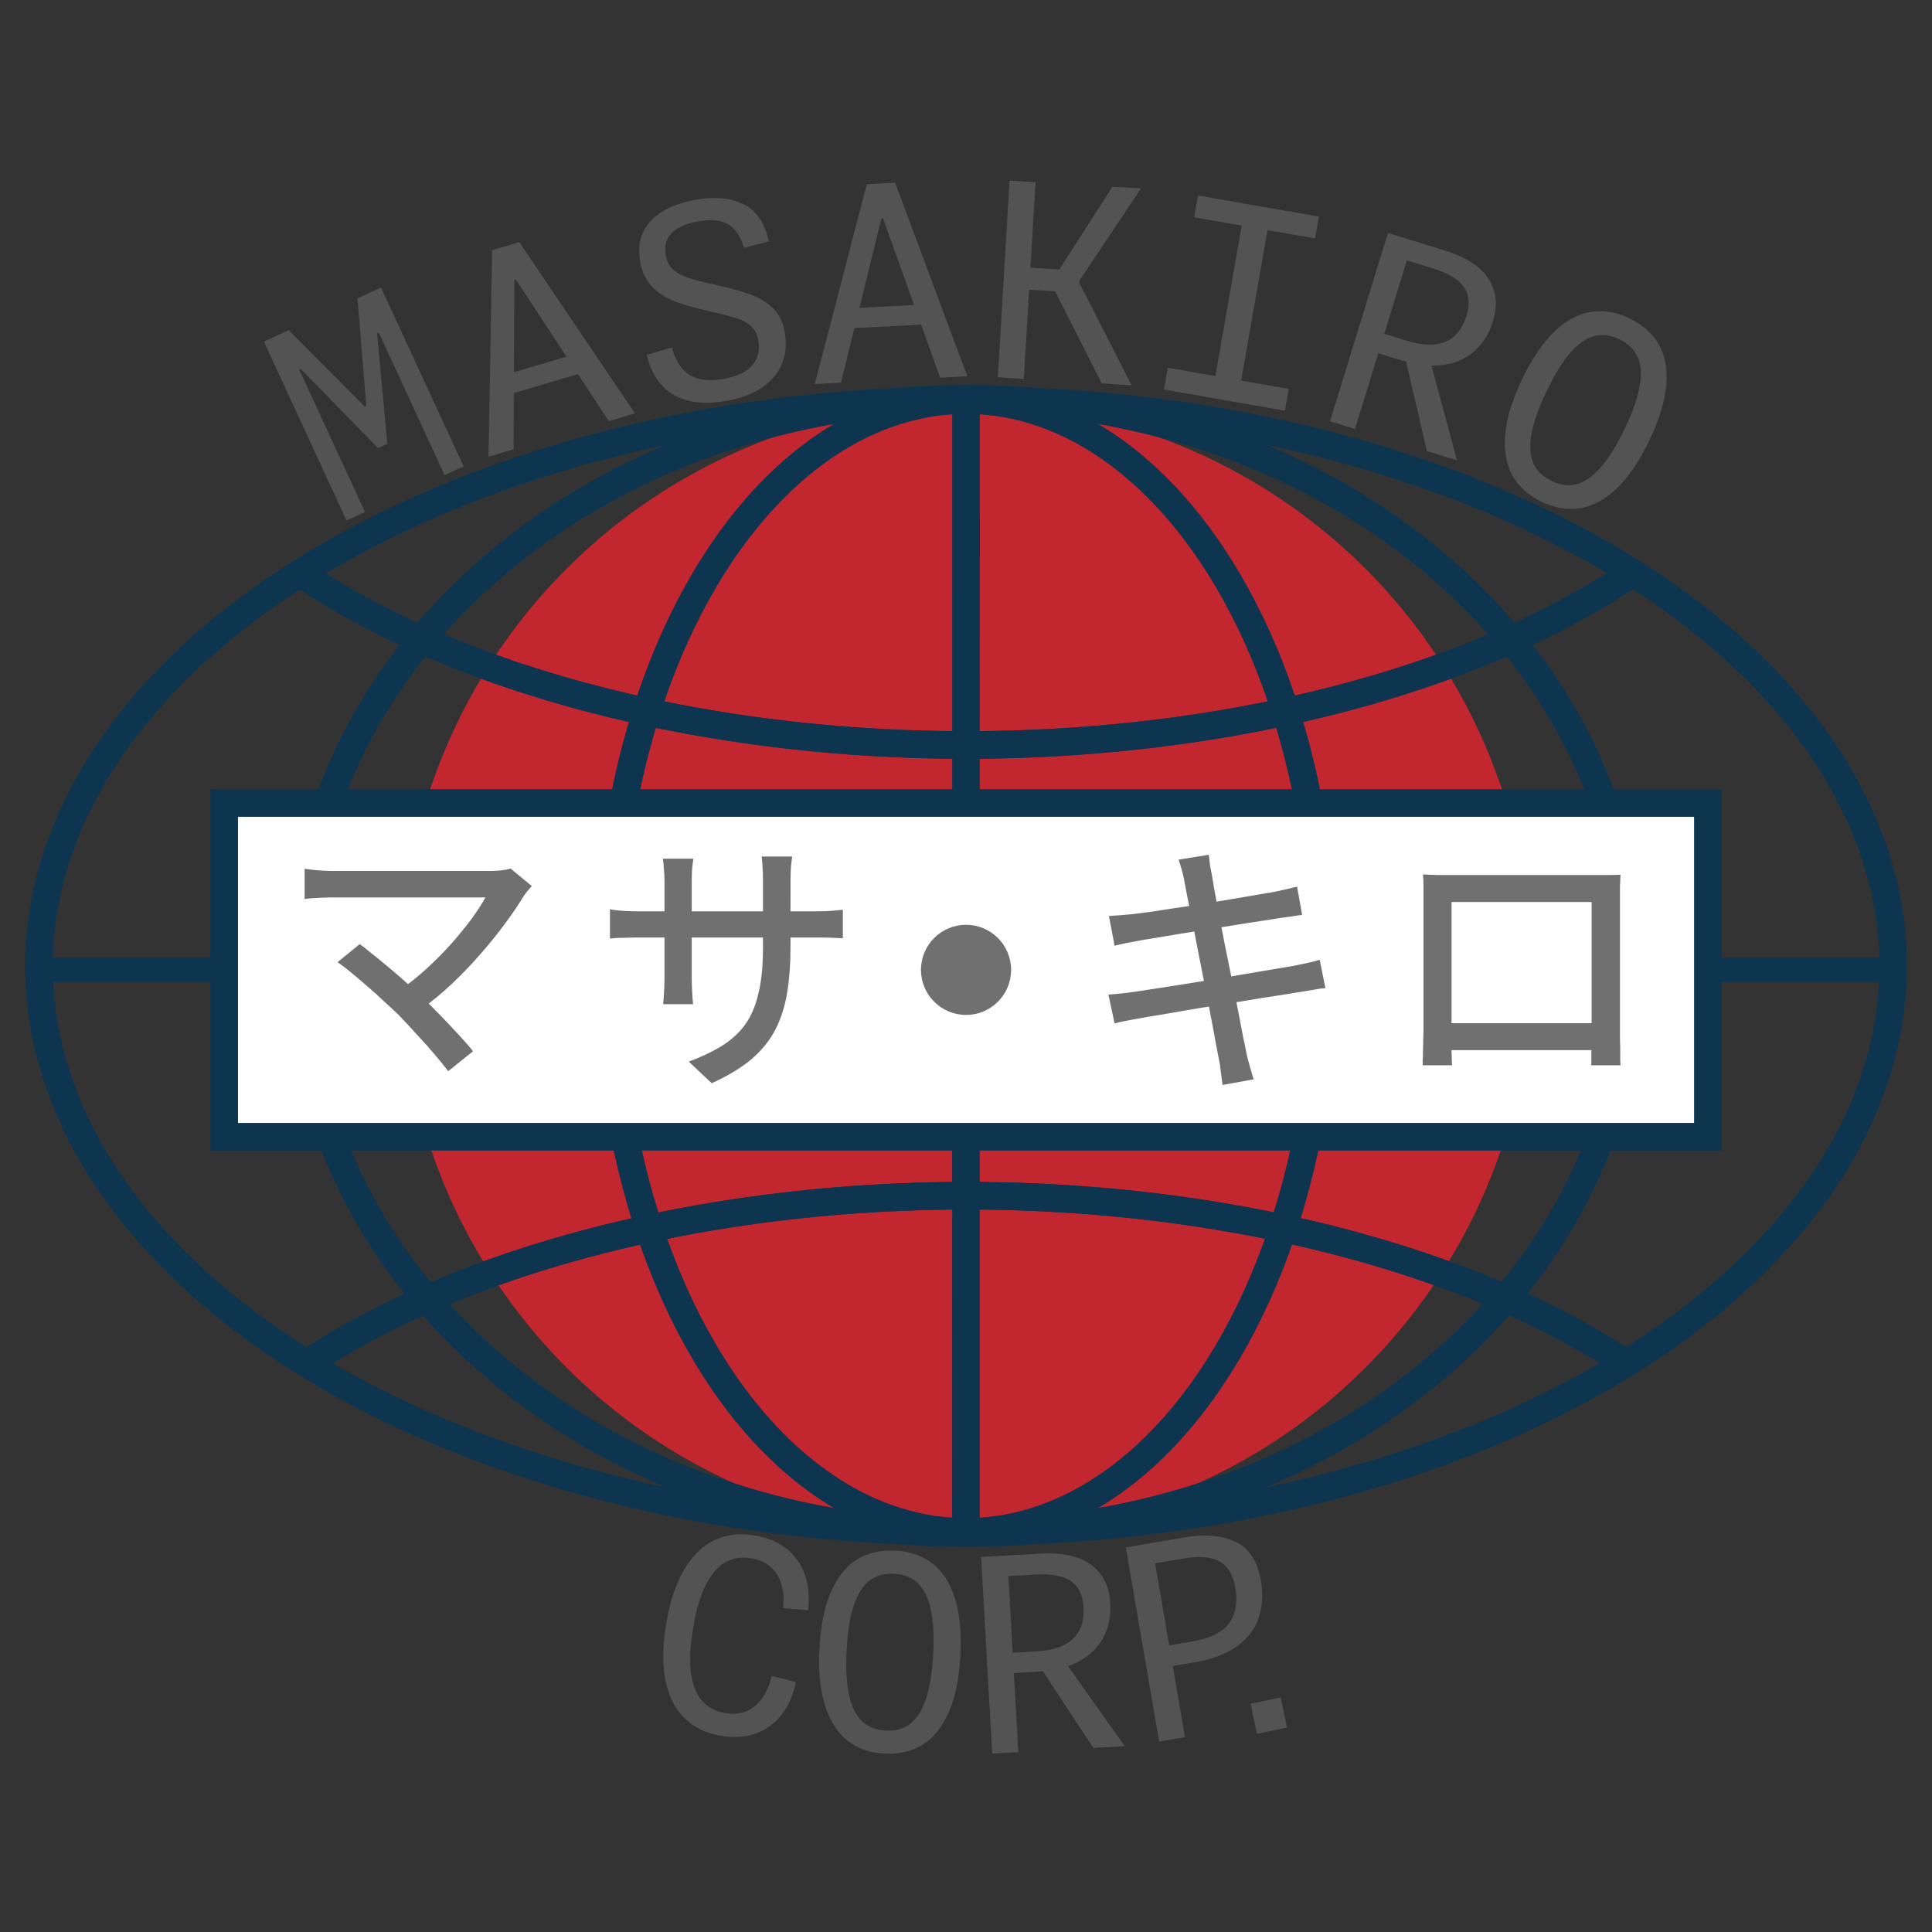
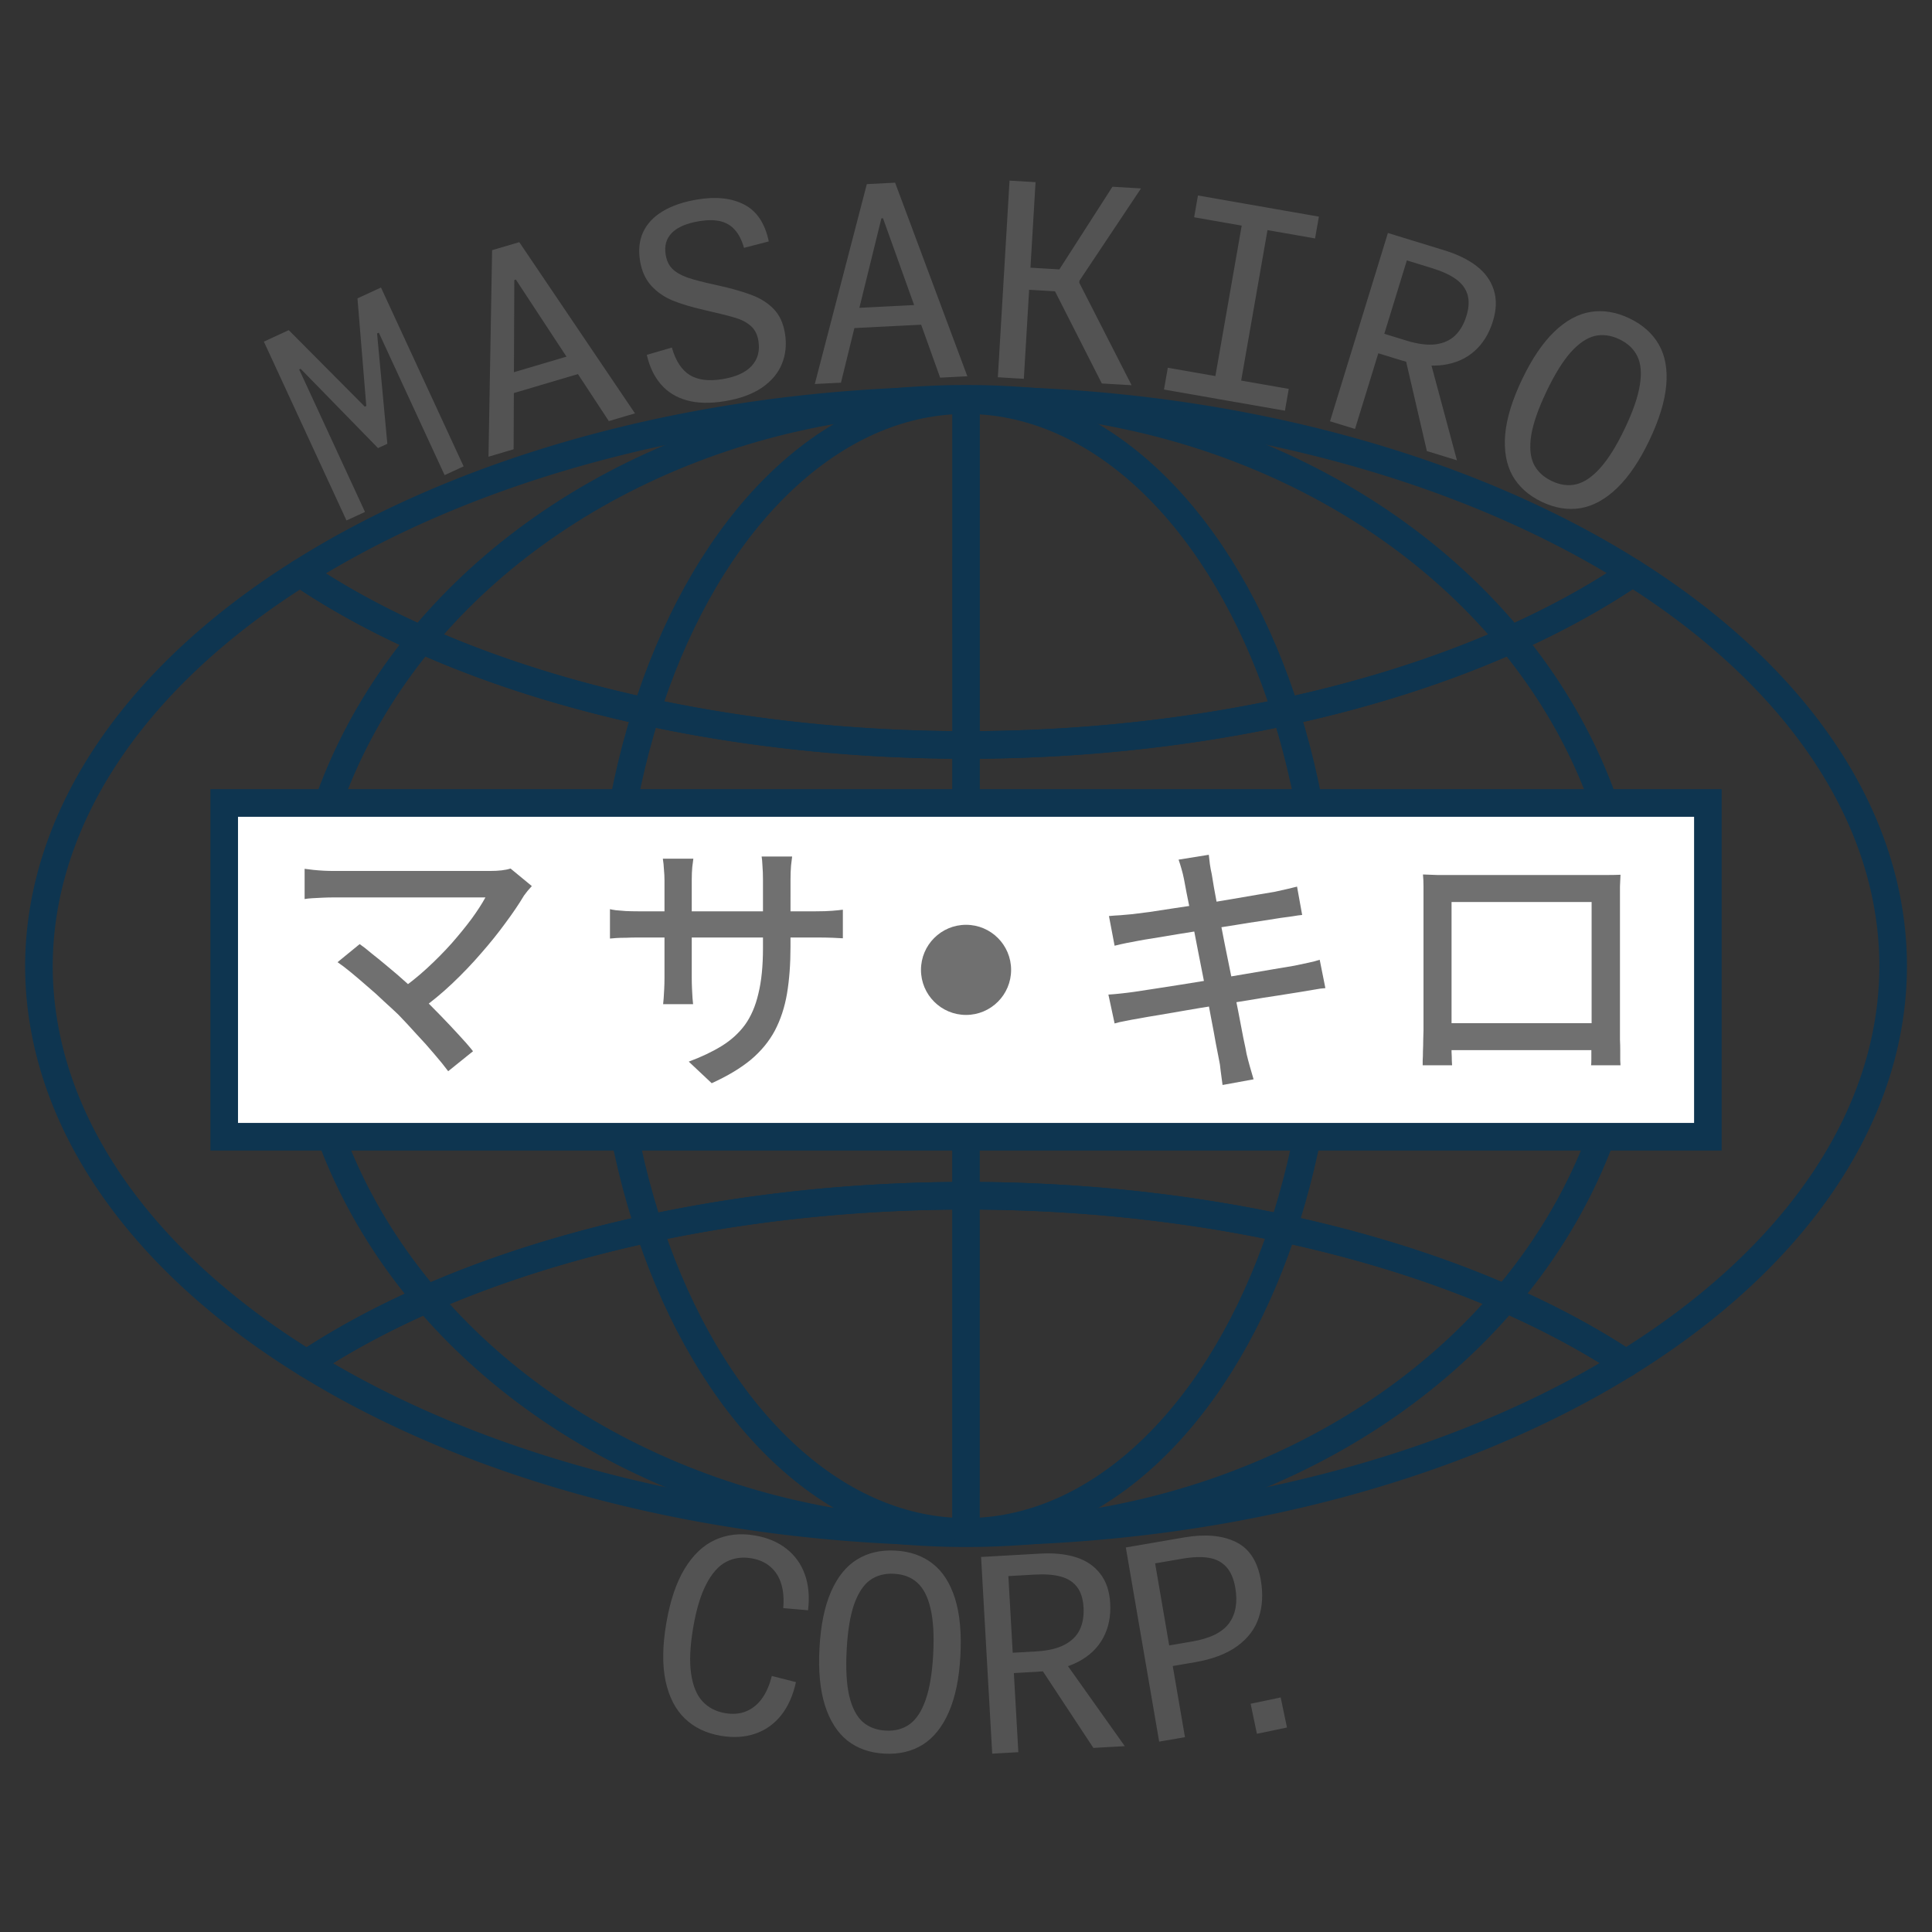
<svg xmlns="http://www.w3.org/2000/svg" width="420" height="420" viewBox="0 0 111.125 111.125" xml:space="preserve" version="1.1">
  <rect x="0" y="0" width="111.125" height="111.125" fill="#333333" stroke="none" />
  <g style="display:inline">
-     <circle style="display:inline;fill:#c2262e;fill-opacity:1;stroke:none;stroke-width:1.058;stroke-linecap:round;stroke-linejoin:round;stroke-miterlimit:0;stroke-dasharray:none;stroke-opacity:1" cx="55.565" cy="55.687" r="32.492" />
    <path style="display:inline;fill:none;stroke:#0e3550;stroke-width:1.587;stroke-linecap:round;stroke-linejoin:round;stroke-miterlimit:0;stroke-dasharray:none;stroke-opacity:1" d="M93.52 78.42a48.63 25.703 0 0 0-37.955-9.644 48.63 25.703 0 0 0-37.917 9.655 53.326 32.548 0 0 0 37.917 9.68 53.326 32.548 0 0 0 37.955-9.692" />
    <path style="display:inline;fill:none;stroke:#0e3550;stroke-width:1.587;stroke-linecap:round;stroke-linejoin:round;stroke-miterlimit:0;stroke-dasharray:none;stroke-opacity:1" d="M93.9 32.943a48.63 25.703 0 0 1-38.335 9.907 48.63 25.703 0 0 1-38.303-9.888 53.326 32.548 0 0 0-15.023 22.6 53.326 32.548 0 0 0 15.409 22.87 48.63 25.703 0 0 1 37.917-9.656 48.63 25.703 0 0 1 37.955 9.643 53.326 32.548 0 0 0 15.37-22.857 53.326 32.548 0 0 0-14.99-22.62" />
    <path style="display:inline;fill:none;stroke:#0e3550;stroke-width:1.587;stroke-linecap:round;stroke-linejoin:round;stroke-miterlimit:0;stroke-dasharray:none;stroke-opacity:1" d="M17.262 32.962a48.63 25.703 0 0 0 38.303 9.888A48.63 25.703 0 0 0 93.9 32.944a53.326 32.548 0 0 0-38.335-9.929 53.326 32.548 0 0 0-38.303 9.948" />
    <ellipse style="display:inline;fill:none;stroke:#0e3550;stroke-width:1.587;stroke-linecap:round;stroke-linejoin:round;stroke-miterlimit:0;stroke-dasharray:none;stroke-opacity:1" cx="55.565" cy="55.563" rx="38.306" ry="32.625" />
    <ellipse style="display:inline;fill:none;stroke:#0e3550;stroke-width:1.587;stroke-linecap:round;stroke-linejoin:round;stroke-miterlimit:0;stroke-dasharray:none;stroke-opacity:1" cx="55.565" cy="55.563" rx="20.579" ry="32.548" />
    <path style="display:inline;fill:#939293;fill-opacity:1;stroke:#0e3550;stroke-width:1.587;stroke-linecap:round;stroke-linejoin:miter;stroke-miterlimit:5;stroke-dasharray:none;stroke-opacity:1;paint-order:normal" d="m55.565 23.014-.005 65.097" />
-     <path style="display:inline;fill:gray;stroke:#0e3550;stroke-width:1.397;stroke-linecap:round;stroke-linejoin:miter;stroke-miterlimit:5;stroke-dasharray:none;stroke-opacity:1;paint-order:normal" d="M13.075 55.785H2.808v0m105.894 0H98.434v0" />
    <path style="display:inline;fill:#fff;fill-opacity:1;stroke:#0e3550;stroke-width:1.587;stroke-linecap:round;stroke-linejoin:miter;stroke-miterlimit:5;stroke-dasharray:none;stroke-opacity:1;paint-order:normal" d="M12.896 46.187h85.338v19.196H12.896z" />
  </g>
  <g style="display:inline">
    <path d="m30.59 50.966-.248.28q-.108.139-.201.263-.435.73-1.071 1.583-.621.854-1.397 1.739-.761.884-1.661 1.738-.885.838-1.863 1.537l-1.226-1.102q.87-.606 1.63-1.304.776-.714 1.428-1.444.652-.745 1.148-1.412.497-.683.792-1.226h-8.724q-.31 0-.636.015l-.605.031q-.264.016-.435.047v-1.739q.217.031.497.062.295.031.605.047.31.015.574.015h8.972q.776 0 1.196-.14zm-7.683 7.388q-.357-.341-.822-.76-.45-.435-.947-.854-.497-.435-.947-.807t-.776-.59l1.273-1.04q.295.202.714.559.434.341.931.76.512.42 1.009.87.512.45.947.853.496.497 1.04 1.056.543.559 1.04 1.102.496.528.838.962l-1.428 1.149q-.31-.42-.792-.978-.48-.574-1.04-1.164-.543-.606-1.04-1.118" style="font-weight:500;font-size:15.522px;line-height:0;font-family:&quot;Noto Sans JP&quot;;-inkscape-font-specification:&quot;Noto Sans JP Medium&quot;;letter-spacing:-2.117px;word-spacing:0;fill:#707070;fill-opacity:1;stroke-linecap:round;stroke-linejoin:round;stroke-miterlimit:0" aria-label="マ" />
    <path style="font-weight:500;font-size:15.522px;line-height:0;font-family:&quot;Noto Sans JP&quot;;-inkscape-font-specification:&quot;Noto Sans JP Medium&quot;;letter-spacing:-2.117px;word-spacing:0;fill:#707070;fill-opacity:1;stroke-linecap:round;stroke-linejoin:round;stroke-miterlimit:0" d="M45.468 54.45q0 1.506-.201 2.701-.202 1.18-.699 2.127-.497.931-1.381 1.676-.885.73-2.251 1.35l-1.32-1.241q1.087-.404 1.894-.9.807-.497 1.335-1.211.528-.73.776-1.8.264-1.072.264-2.608v-3.928q0-.465-.03-.822-.016-.357-.047-.528h1.754q-.016.17-.063.528-.03.357-.03.822zm-5.588-5.06q-.015.155-.062.481-.03.326-.03.761v5.619q0 .31.015.62.015.311.03.544.016.233.032.342h-1.723q.015-.109.031-.342t.031-.528q.016-.31.016-.636v-5.619q0-.295-.031-.62-.016-.327-.063-.622zm-4.796 2.903q.109.03.342.062.248.015.574.047.341.015.698.015h10.23q.574 0 .946-.031.388-.031.606-.062v1.645q-.187-.015-.59-.03-.388-.016-.947-.016H36.698q-.357 0-.683.015-.326 0-.574.016-.233.015-.357.03z" aria-label="サ" />
    <circle style="display:inline;fill:#707070;fill-opacity:1;stroke:none;stroke-width:2.744;stroke-linecap:round;stroke-linejoin:miter;stroke-miterlimit:5;stroke-dasharray:none;stroke-opacity:1;paint-order:normal" cx="55.565" cy="55.785" r="2.592" />
    <path d="M68.1 50.562q-.062-.31-.14-.574-.078-.28-.17-.543l1.738-.28q.03.217.062.543.046.31.108.575.032.186.125.76.108.575.264 1.428.17.854.357 1.832.201.978.403 1.987.202.993.373 1.878l.295 1.537q.14.636.186.916.077.325.186.714t.217.745l-1.785.326q-.062-.42-.108-.808-.031-.372-.109-.714-.047-.248-.17-.869-.11-.636-.28-1.506-.155-.869-.357-1.847-.202-.993-.388-1.971-.186-.993-.357-1.847t-.295-1.46q-.109-.605-.155-.822m-4.315 2.127q.31-.031.651-.047l.699-.062q.341-.047.978-.124.636-.093 1.428-.218.807-.124 1.66-.248.87-.14 1.677-.28l1.444-.248q.652-.108 1.009-.17.357-.078.698-.156.342-.077.575-.14l.294 1.63q-.201.016-.558.078-.357.047-.683.093-.404.062-1.087.171-.667.093-1.49.233-.807.124-1.676.264-.854.14-1.646.264-.776.124-1.397.232-.605.093-.916.156-.341.062-.652.124-.31.062-.683.155zm-.032 4.517q.295-.016.714-.062.435-.047.761-.094.42-.062 1.118-.17.714-.109 1.598-.249t1.832-.295 1.832-.31q.9-.155 1.645-.28.745-.124 1.195-.201.45-.093.807-.171.373-.078.652-.17l.326 1.63q-.264.015-.667.092-.388.062-.838.14-.513.078-1.273.202-.745.108-1.646.264-.9.14-1.831.294-.931.14-1.8.295-.854.14-1.537.264-.683.109-1.087.187-.466.077-.838.155-.357.062-.606.14z" style="font-weight:500;font-size:15.522px;line-height:0;font-family:&quot;Noto Sans JP&quot;;-inkscape-font-specification:&quot;Noto Sans JP Medium&quot;;letter-spacing:-2.117px;word-spacing:0;fill:#707070;fill-opacity:1;stroke-linecap:round;stroke-linejoin:round;stroke-miterlimit:0" aria-label="キ" />
    <path d="M81.846 50.298q.481.016.838.031h9.748q.404 0 .776-.015-.015.31-.03.667v8.817q.015.31.015.636v.559q.015.233.015.28h-1.692q.016-.063.016-.373v-.73q.015-.419.015-.776v-7.513h-8.056v8.631q.016.28.016.497.015.217.015.263H81.83v-.279q.016-.233.016-.543.015-.31.015-.621.016-.326.016-.559v-8.289q0-.372-.031-.683m10.322 8.553v1.552H82.7v-1.552z" style="font-weight:500;font-size:15.522px;line-height:0;font-family:&quot;Noto Sans JP&quot;;-inkscape-font-specification:&quot;Noto Sans JP Medium&quot;;letter-spacing:-2.117px;word-spacing:0;display:inline;fill:#707070;fill-opacity:1;stroke-linecap:round;stroke-linejoin:round;stroke-miterlimit:0" aria-label="ロ" />
    <path d="m16.609 18.989 4.374 4.4.085-.04-.507-6.186 1.353-.625 4.752 10.287-1.092.504-3.785-8.194-.1.046.59 6.345-.536.247-4.45-4.561-.084.039 3.785 8.194-1.064.491-4.752-10.286zm18.41 5.232-5.347-8.139-.09.027-.04 9.733-1.445.427.208-11.879 1.563-.462 6.654 9.848zm-6.422-2.527 5.053-1.496.326 1.102-5.053 1.495zm14.196-7.439q-.189-.669-.534-1.044-.338-.377-.844-.49-.499-.114-1.196.001-1.087.18-1.572.67-.486.489-.358 1.262.085.513.386.81.3.296.852.496.551.192 1.604.419 1.314.286 2.086.583.78.288 1.283.81.502.515.648 1.396.157.95-.174 1.76-.323.8-1.15 1.37-.827.561-2.121.775-1.271.21-2.195-.046-.923-.257-1.498-.925-.574-.668-.807-1.691l1.441-.42q.322 1.135 1.024 1.578.71.433 1.888.238 1.164-.192 1.683-.766.526-.575.38-1.455-.09-.544-.446-.847-.35-.304-.862-.455-.514-.159-1.79-.451-1.103-.25-1.845-.553-.736-.31-1.228-.859-.491-.548-.633-1.405-.157-.95.18-1.674.343-.726 1.131-1.194.795-.478 1.997-.676 1.6-.265 2.684.295t1.412 2.119zm11.282 7.467-3.286-9.167-.093.005-2.326 9.451-1.504.076 2.992-11.497 1.627-.083 4.155 11.135zm-5.649-3.965 5.263-.267.058 1.148-5.263.266zm8.968 3.942.673-11.31 1.496.088-.674 11.311zm4.053-6.173-.837.472 3.376-5.257 1.643.097-3.543 5.31-.007.116 3.008 5.893-1.712-.101-2.888-5.685.838.423-2.518-.15.075-1.27zm8.24 7.359 1.953-11.162 1.483.26-1.953 11.161zM75.86 12.46l-.22 1.254-6.956-1.217.22-1.254Zm-8.69 8.691 6.957 1.217-.22 1.254-6.957-1.217zm16.63 5.324-1.729-.531-1.292-5.57 1.404.083zm-7.3-2.244 3.33-10.83 1.439.442-3.33 10.83zm4.398-4.64q.98.301 1.672.214.703-.093 1.132-.513.43-.42.646-1.125t.06-1.224-.662-.885-1.372-.633l-1.973-.607.349-1.135 2.344.72q1.12.345 1.848.91.727.565.977 1.364.26.794-.051 1.803-.328 1.068-1.064 1.72-.727.645-1.803.793-1.067.143-2.403-.268l-1.87-.575.345-1.12zm13.967 5.743q-.84 1.757-1.846 2.73t-2.103 1.163q-1.094.183-2.235-.363-1.142-.545-1.687-1.51-.535-.97-.418-2.367.125-1.395.964-3.152.853-1.786 1.856-2.752t2.094-1.142 2.232.37 1.69 1.504.427 2.346-.974 3.173m-1.414-.676q.706-1.478.868-2.501.169-1.02-.138-1.657-.3-.633-1.035-.985-.735-.351-1.423-.19-.68.166-1.375.935-.687.773-1.393 2.25-.706 1.478-.878 2.505-.163 1.024.134 1.664.306.637 1.042.988.735.351 1.416.186.691-.168 1.378-.941.698-.776 1.404-2.254" style="font-size:15.522px;line-height:0;font-family:&quot;Monaspace Neon Var&quot;;-inkscape-font-specification:&quot;Monaspace Neon Var&quot;;letter-spacing:0;word-spacing:0;display:inline;fill:#535353;fill-opacity:1;stroke-width:1.587;stroke-linecap:round;stroke-miterlimit:5" aria-label="MASAKIRO" />
    <path d="M39.865 93.653q-.267 1.584-.112 2.626t.655 1.582q.506.542 1.31.677.666.112 1.198-.105.542-.224.911-.736.37-.512.565-1.298l1.39.352q-.25 1.147-.849 1.904-.6.757-1.493 1.063-.886.307-1.98.122-1.248-.21-2.069-.993-.812-.783-1.108-2.155-.289-1.37.036-3.3.328-1.943 1.05-3.144.73-1.207 1.753-1.672 1.024-.473 2.28-.261 1.094.184 1.83.765.744.582 1.064 1.485t.182 2.054l-1.428-.123q.07-.79-.112-1.388-.182-.605-.621-.986-.432-.38-1.098-.492-.803-.136-1.46.21-.647.34-1.136 1.28-.488.934-.758 2.533M55.24 95.24q-.104 1.945-.663 3.228-.558 1.284-1.5 1.879-.94.587-2.203.519-1.264-.068-2.136-.752-.865-.692-1.29-2.028-.419-1.336-.314-3.281.106-1.976.664-3.252t1.498-1.855 2.204-.511q1.263.067 2.136.744.873.676 1.292 2.004.418 1.328.312 3.305m-1.565-.084q.087-1.636-.154-2.643-.233-1.008-.76-1.479-.519-.47-1.333-.514-.813-.044-1.387.368-.566.413-.914 1.389-.34.977-.428 2.612t.146 2.65q.24 1.008.76 1.487.526.47 1.34.515.813.043 1.38-.37.574-.42.914-1.396.348-.984.436-2.62m11.02 5.28-1.806.102-3.146-4.773 1.345-.41zm-7.625.432-.64-11.313 1.503-.086.64 11.314zm2.512-5.88q1.023-.057 1.642-.38.627-.33.884-.874.257-.543.215-1.28-.042-.735-.37-1.168-.327-.432-.927-.6t-1.507-.117l-2.061.117-.067-1.186 2.448-.138q1.17-.067 2.049.21.878.277 1.39.94.519.655.579 1.708.063 1.116-.401 1.982-.457.858-1.415 1.37-.951.505-2.346.584l-1.953.11-.066-1.17zm7.091 5.188-1.918-11.168 1.484-.255 1.918 11.168zm1.909-5.761q1.537-.264 2.111-1.048t.36-2.038q-.135-.78-.513-1.196-.38-.423-1.005-.528-.616-.107-1.519.048l-2.218.381-.201-1.17 2.516-.433q1.798-.308 2.958.256 1.166.556 1.449 2.2.203 1.186-.118 2.155-.315.967-1.231 1.637-.917.669-2.439.93l-1.943.334-.204-1.186z" style="font-size:15.522px;line-height:0;font-family:&quot;Monaspace Neon Var&quot;;-inkscape-font-specification:&quot;Monaspace Neon Var&quot;;letter-spacing:0;word-spacing:0;display:inline;fill:#535353;fill-opacity:1;stroke-width:1.587;stroke-linecap:round;stroke-miterlimit:5" aria-label="CORP" />
    <path style="display:inline;fill:#535353;fill-opacity:1;stroke:none;stroke-width:1.575;stroke-linecap:round;stroke-linejoin:miter;stroke-miterlimit:5;stroke-dasharray:none;stroke-opacity:1;paint-order:normal" transform="rotate(-11.821)" d="M50.333 110.654h1.766v1.766h-1.766z" />
  </g>
</svg>